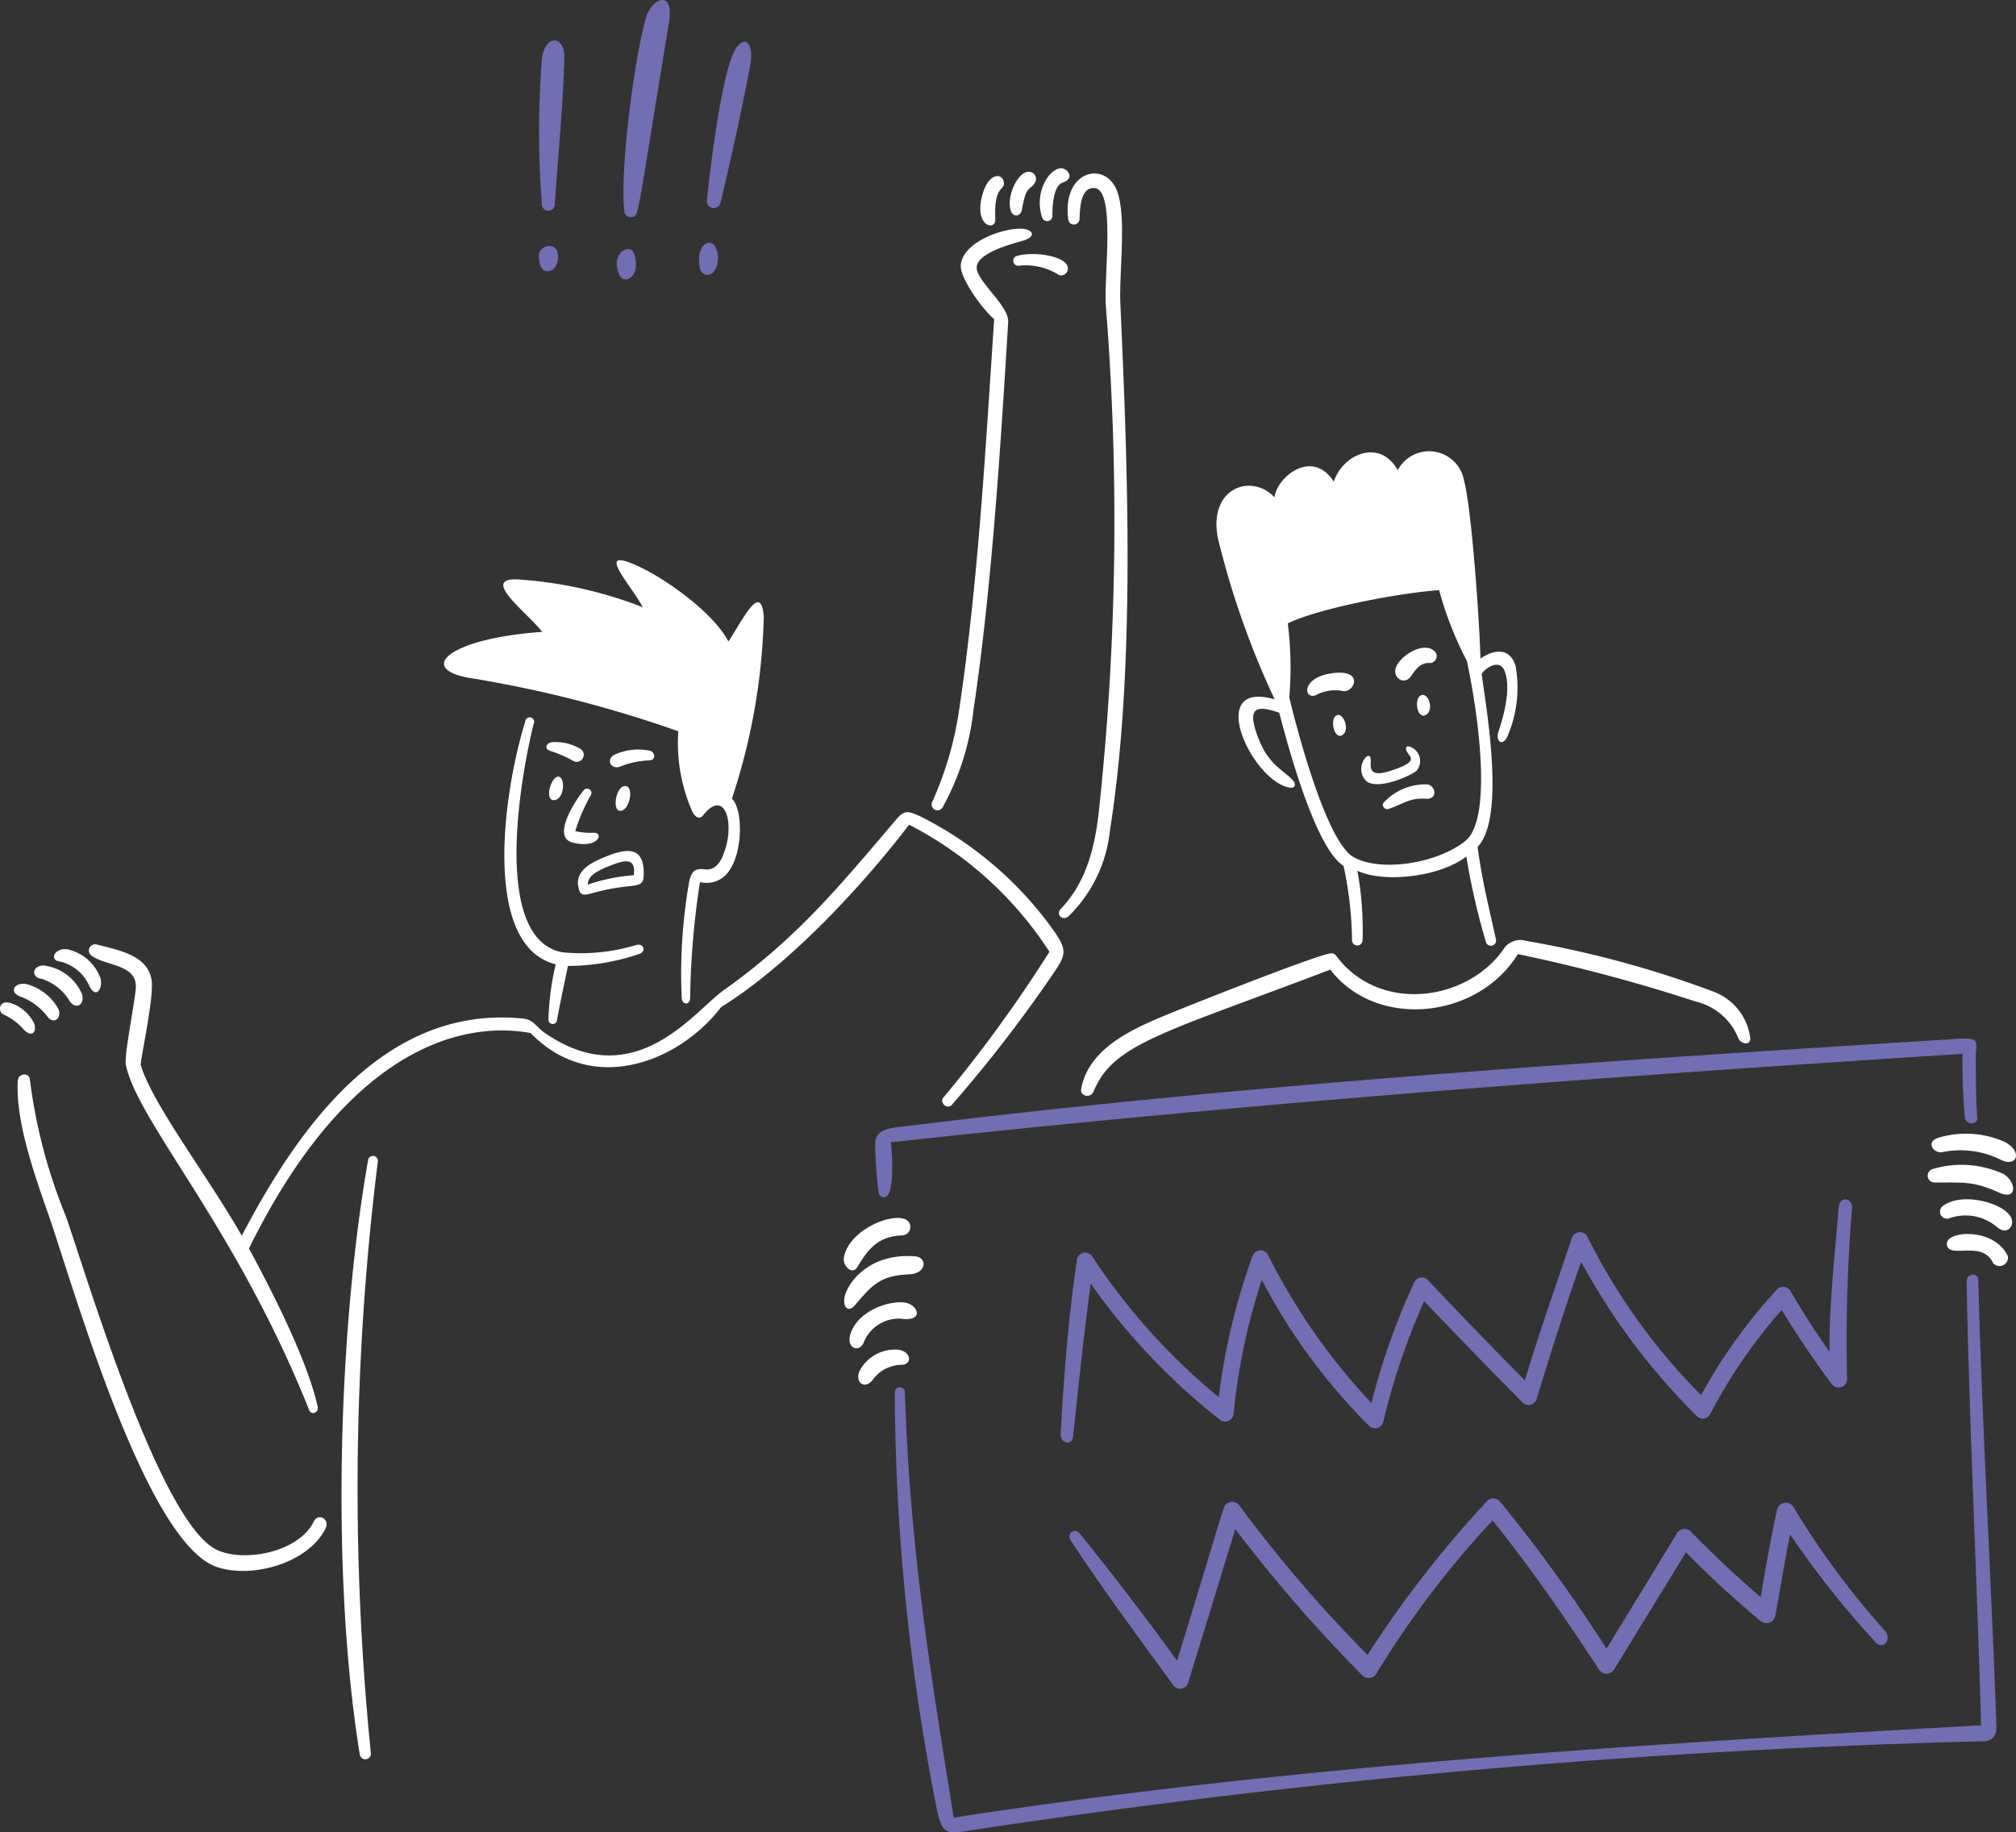
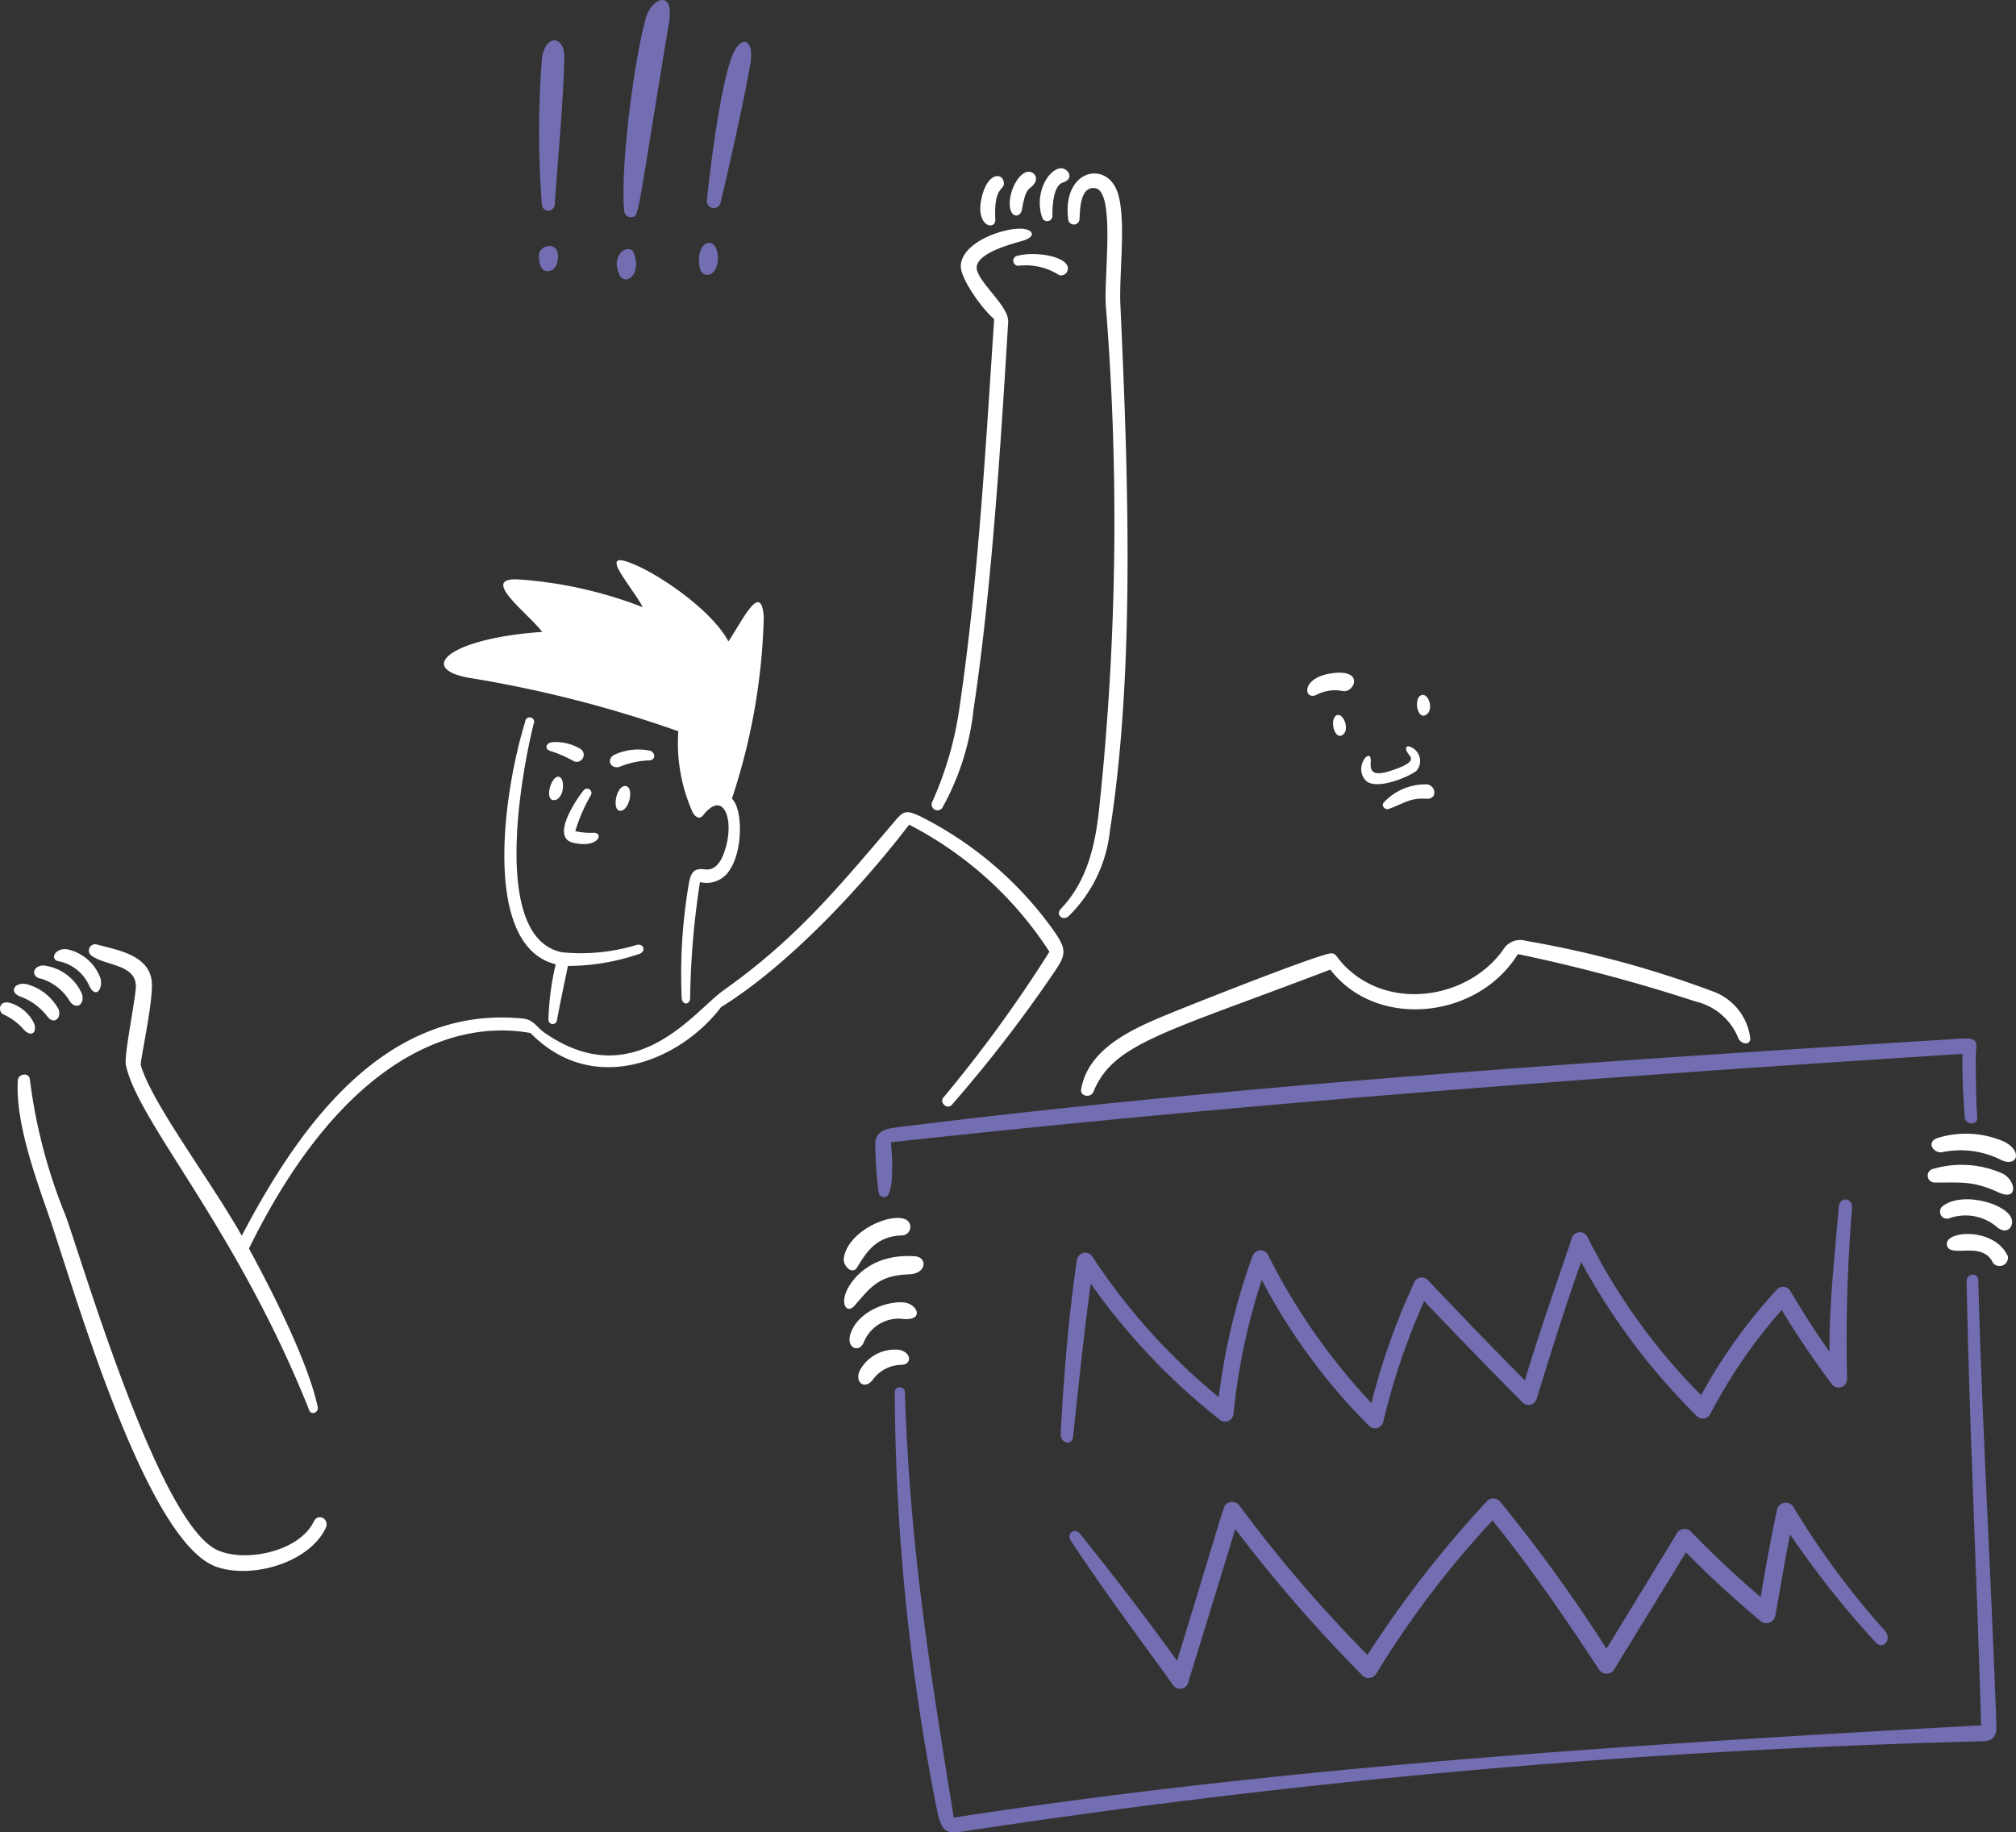
<svg xmlns="http://www.w3.org/2000/svg" width="319.958" height="290.841" viewBox="0 0 319.958 290.841">
  <rect x="0" y="0" width="319.958" height="290.841" fill="#333333" stroke="none" />
  <g id="Group_1201" data-name="Group 1201" transform="translate(-25.008 -56.145)">
-     <path id="Path_5809" data-name="Path 5809" d="M105.051,114c-11.027-3.187-3.84,12.608,2.179,13.976,1.049.238,1.354-.441.617-1.225-1.578-1.669-3.871-2.384-5.54-6.965-1.585-4.358-.391-5.006,3.456-3.671,1.344,5.111,5.673,21.408,10.207,24.314a58.248,58.248,0,0,1,1.344,11.726.836.836,0,1,0,1.669.093,51.637,51.637,0,0,0-.82-11.053c4.276,2.017,13.165.953,17.294-2.26a108.957,108.957,0,0,0,3.132,13.637.822.822,0,0,0,1.588-.362c-.994-4.682-2.2-9.213-2.932-14.793,4.357-4.529,1.533-21.072.646-27.413.122-.553,2.708-2.7,3.6-.605,1.192,2.76-.184,7.506-.927,9.695-.5,1.454.51,2.434,1.344.942a19.478,19.478,0,0,0,1.344-11.442c-1.068-3.113-3.726-2.327-5.554-1.075-.093-4.767-1.34-23.508-2.6-28.24a5.63,5.63,0,0,0-10.529-1.654c-2.81-5.1-8.715-2.582-10.152,1.828-3.309-5.259-8.918-.927-9.413,2.462-3.659-3.9-10.6-1.476-8.956,6.589a135.451,135.451,0,0,0,8.994,25.5Zm26.09-17.346a55,55,0,0,0,4.4,11.227c1.816,8.434,4.117,25.041-.226,28.576s-13.368,5.03-17.74,2.584-9.058-20.522-10.219-25.363a55.686,55.686,0,0,0-.238-11.754C112.126,99.546,124.392,97.164,131.141,96.654Z" transform="translate(122.271 53.153)" fill="#fff" />
    <path id="Path_5810" data-name="Path 5810" d="M55.448,97.4c-.7.794-5.38,7.349-1.669,8.257,4.033.989,4.975-1.566,3.309-1.573a10.89,10.89,0,0,1-2.932-.255,27.174,27.174,0,0,1,2.46-5.69.691.691,0,0,0-1.168-.739Z" transform="translate(62.155 84.237)" fill="#fff" />
    <path id="Path_5811" data-name="Path 5811" d="M56.624,95.075a7.85,7.85,0,0,0-4.372-1.089c-1.192.062-1.464,1.142-.362,1.43A18.789,18.789,0,0,1,55.56,97.03a1.118,1.118,0,0,0,1.063-1.955Z" transform="translate(60.536 79.947)" fill="#fff" />
    <path id="Path_5812" data-name="Path 5812" d="M57.415,96.913c-1.492-.215-2.234,3.773-.968,3.928C57.942,101.022,58.815,97.115,57.415,96.913Z" transform="translate(66.912 83.997)" fill="#fff" />
-     <path id="Path_5813" data-name="Path 5813" d="M57.879,102.061c-2.04.815-5.051,2.1-4.529,4.787.238,1.237.458,1.58,2.191,1.089,6.882-1.948,8.222-.238,8.2-3.213C63.729,100.474,61,100.81,57.879,102.061Zm-3,4.491c-.093-1.48,1.869-2.353,3.726-3.066s3.967-1.4,3.549,1.585a30.465,30.465,0,0,0-7.275,1.48Z" transform="translate(63.435 89.986)" fill="#fff" />
    <path id="Path_5814" data-name="Path 5814" d="M61.855,94.684a9.027,9.027,0,0,0-5.795.658c-1.344.846-.355,2.4,1.023,1.828a13.545,13.545,0,0,1,4.584-.968C62.717,96.159,62.663,95.013,61.855,94.684Z" transform="translate(66.384 80.634)" fill="#fff" />
    <path id="Path_5815" data-name="Path 5815" d="M52.1,100.009c1.707.014,1.924-3.645.753-3.726S50.609,99.994,52.1,100.009Z" transform="translate(60.782 83.135)" fill="#fff" />
-     <path id="Path_5816" data-name="Path 5816" d="M110.148,92.3c.589-.779,1.344-2.248,3.011-2.179a1.077,1.077,0,0,0,.7-1.936c-1.642-1.452-5.12.608-5.986,2.515C107.125,92.355,109.054,93.747,110.148,92.3Z" transform="translate(138.732 71.252)" fill="#fff" />
    <path id="Path_5817" data-name="Path 5817" d="M103.214,92.926a6.376,6.376,0,0,1,4.276-.658c1.8.37,3.576-3.576-1.788-2.81C100.823,90.172,101.292,93.693,103.214,92.926Z" transform="translate(130.63 73.556)" fill="#fff" />
    <path id="Path_5818" data-name="Path 5818" d="M114.229,98.119a2.384,2.384,0,0,0-.765-3.671c-.822-.477-1.347,0-.405,1.192.5.632.715,1.337-3.025,2.527-2.987.953-3.173-.148-3.08-1.43.191-2.684-2.961.882-.672,3.066C108.246,101.292,113.557,98.791,114.229,98.119Z" transform="translate(135.605 80.345)" fill="#fff" />
    <path id="Path_5819" data-name="Path 5819" d="M104.106,92.241c-1.116.589-.348,3.938.942,3.132S105.181,91.683,104.106,92.241Z" transform="translate(133.006 77.446)" fill="#fff" />
    <path id="Path_5820" data-name="Path 5820" d="M110.628,93.987c1.28-.8.336-3.642-.846-3.077S109.205,94.881,110.628,93.987Z" transform="translate(140.738 75.6)" fill="#fff" />
    <path id="Path_5821" data-name="Path 5821" d="M114,96.8a8.994,8.994,0,0,0-7.032,2.946c-.329.508.3,1.132.82.953,2.372-.806,3.337-1.8,5.959-1.626C115.6,99.2,115.322,97.074,114,96.8Z" transform="translate(137.591 83.848)" fill="#fff" />
    <path id="Path_5830" data-name="Path 5830" d="M73.127,133.5c1.588-2.644,3.161-4.963,7.237-5.07a1.344,1.344,0,0,0,1.192-1.471c-.315-3.185-9.7-.114-10.55,5.046C70.807,133.272,72.361,134.776,73.127,133.5Z" transform="translate(87.925 123.794)" fill="#fff" />
    <path id="Path_5831" data-name="Path 5831" d="M80.314,131.362c-2.367-.477-7.616,1.142-8.808,5.006-.663,2.145,1.328,3,2.1,1.344a6,6,0,0,1,5.85-3.833C83.248,134.425,82.316,131.765,80.314,131.362Z" transform="translate(88.458 131.565)" fill="#fff" />
    <path id="Path_5832" data-name="Path 5832" d="M78.362,134.457a6.341,6.341,0,0,0-6.212,3.387c-.739,1.816.794,2.946,2.031,1.48a5.735,5.735,0,0,1,4.72-2.474C80.527,136.729,80.379,134.793,78.362,134.457Z" transform="translate(89.266 135.922)" fill="#fff" />
    <path id="Path_5833" data-name="Path 5833" d="M82.271,128.242c-7.1-.517-10.4,3.874-11.082,6.067-.577,1.843.405,3.039,1.533,1.707,2.694-3.182,4.033-4.746,8.581-4.908C84.192,131.005,84.221,128.385,82.271,128.242Z" transform="translate(87.967 127.303)" fill="#fff" />
    <path id="Path_5834" data-name="Path 5834" d="M155.058,121.374a15.144,15.144,0,0,0-10.61-.658c-1.969.613-.751,2.453.594,2.286a14.353,14.353,0,0,1,9.237,1.128C156.829,125.529,158.066,123.024,155.058,121.374Z" transform="translate(188.147 116.031)" fill="#fff" />
    <path id="Path_5835" data-name="Path 5835" d="M154.485,126.534c2.97,1.349,2.751-1.738.7-2.958a16.028,16.028,0,0,0-11.323-.753,1.092,1.092,0,0,0,.377,2.112C148.69,124.967,150.327,124.643,154.485,126.534Z" transform="translate(187.788 118.9)" fill="#fff" />
    <path id="Path_5836" data-name="Path 5836" d="M153.037,128.844c1.652,1.38,2.827-.257,2.219-1.535-1.073-2.26-7.664-4.114-10.758-1.869a1.118,1.118,0,0,0,.861,2.031,7.673,7.673,0,0,1,7.678,1.373Z" transform="translate(188.926 122.076)" fill="#fff" />
    <path id="Path_5837" data-name="Path 5837" d="M154.129,130.273c-2.145-4.679-10.074-4.1-9.683-1.814s5.635-.82,7.33,2.891a1.347,1.347,0,0,0,2.353-1.077Z" transform="translate(189.553 125.272)" fill="#fff" />
    <path id="Path_5838" data-name="Path 5838" d="M187.473,115.472a163.788,163.788,0,0,0-29.987-8.162,3.175,3.175,0,0,0-3.671,1.344c-5.38,7.707-17.957,9.983-25.2,2.582-2.036-2.079-.98-2.455-4.372-1.344-6.088,2-21.513,8.167-22.967,8.767C95.606,121,88,124.037,86.806,130.843c-.2,1.156,1.533,1.43,1.95.417,3.132-7.7,11.132-9.3,37.6-19.4,7.249,9.494,23.346,7.933,29.761-2.462a264.2,264.2,0,0,1,28.238,7.533,9.673,9.673,0,0,1,6.806,5.943c.6.932,1.981.992,1.828-.238a9.077,9.077,0,0,0-5.514-7.158Z" transform="translate(109.789 98.183)" fill="#fff" />
    <path id="Path_5839" data-name="Path 5839" d="M48.339,100.538a191.549,191.549,0,0,1,33.227,8.486,26.86,26.86,0,0,0,2.248,12.8c.3.651,1.07,1.33,1.669.565,3.619-4.663,5.385,1.828,2.906,6.939-.97,1.707-1.979,1.695-2.77,1.6-1.347-.16-2.043.265-2.384,2.286a85.147,85.147,0,0,0-1.135,18.1c.057,1.211,1.333,1.223,1.344,0a130.872,130.872,0,0,1,1.561-18.355,4.291,4.291,0,0,0,4.787-2.043c2.009-3.037,2.031-9.509.281-11.2a98.9,98.9,0,0,0,5.058-28.843c-.417-5.7-3.309.415-5.609,3.9-2.46-4.667-9.978-9.926-14.186-11.888-7.3-3.4-1.507,2.553.6,6.453a66.707,66.707,0,0,0-19.714-4.41c-6.374-.377,1.533,5.38,3.738,8.324C45.367,94.255,39.946,99.034,48.339,100.538Z" transform="translate(51.097 63.19)" fill="#fff" />
    <path id="Path_5840" data-name="Path 5840" d="M55.389,140.26a.682.682,0,0,0,1.344.217c.522-2.908,1.158-5.792,1.75-8.689a35.239,35.239,0,0,0,11.323-1.907c1.132-.393.715-1.709-.417-1.43a30.349,30.349,0,0,1-11.821,1.17C46.219,127.4,51.113,101.1,53.039,93.388a.715.715,0,1,0-1.344-.336c-3.511,11.308-6.872,35.582,4.853,38.474a43.171,43.171,0,0,0-1.158,8.734Z" transform="translate(56.66 77.672)" fill="#fff" />
    <path id="Path_5841" data-name="Path 5841" d="M86.048,63.318c0-.551-.067-4.708,1.642-5.27,2.043-.675.7-2.384-.365-2.274-2.043.238-4.172,4.143-2.9,7.828a.834.834,0,0,0,1.626-.284Z" transform="translate(105.987 27.076)" fill="#fff" />
    <path id="Path_5842" data-name="Path 5842" d="M82.465,63.188c-.269-5.635,1.588-4.45,1.344-5.959s-2.622-1.564-3.537,2.6C79.268,64.435,82.551,64.964,82.465,63.188Z" transform="translate(100.507 27.797)" fill="#fff" />
    <path id="Path_5843" data-name="Path 5843" d="M78.624,151.563a40.91,40.91,0,0,0,4.868-15.439c2.861-18.939,4.329-42.171,5.5-61.522.164-2.689-5.54-6.846-4.961-8.97s5.378-3.366,7.254-3.914c2.286-.663,1.669-1.857-.255-1.921-2.825-.1-9.32,2.11-9.561,5.821-.136,2.1,3.59,7.151,5.3,8.527-1.344,20.171-2.515,41.4-5.483,61.5a55.042,55.042,0,0,1-4.331,15.1A.93.93,0,1,0,78.624,151.563Z" transform="translate(96.024 32.644)" fill="#fff" />
    <path id="Path_5844" data-name="Path 5844" d="M82.773,61.81a.8.8,0,0,0,.35,1.535,9.7,9.7,0,0,1,6.436,1.478,1.087,1.087,0,0,0,1.354-.734C91.548,61.927,85.772,60.914,82.773,61.81Z" transform="translate(103.533 34.985)" fill="#fff" />
    <path id="Path_5845" data-name="Path 5845" d="M83.988,62c.672-4.036,1.266-2.889,2.083-4.317a1.12,1.12,0,0,0-.451-1.533c-1.831-1-4.131,3.318-3.461,5.876C82.479,63.247,83.707,63.278,83.988,62Z" transform="translate(103.22 27.4)" fill="#fff" />
    <path id="Path_5846" data-name="Path 5846" d="M95.07,76.928c-.226-4.92.954-13.316-.391-17.64-1.669-5.38-8.875-3.831-7.893,4.036a.9.9,0,0,0,1.8,0c.093-1.466.067-5.132,2.434-4.882,3.337.355,1.383,14.331,1.747,18.734a430.8,430.8,0,0,1-1.056,79.66c-.6,5.824-1.907,11.637-6.079,15.988-.889.927.269,2,1.211,1.192a22.233,22.233,0,0,0,6.574-13.637C97.451,134.836,96.271,103.177,95.07,76.928Z" transform="translate(107.752 27.56)" fill="#fff" />
    <path id="Path_5847" data-name="Path 5847" d="M63,187.054c-2.362,4.856-10.915,6.51-15.275,4.558-9.058-4.052-20.681-43.3-24.076-53a84.961,84.961,0,0,1-5.721-21.773c-.153-1.116-1.831-.861-1.907.188-.4,6.481,2.686,15.075,4.827,21.215,3.855,11.041,15.332,51.873,26.626,55.982,5.461,1.986,14.658-.477,17.4-6.093C65.577,186.7,63.7,185.614,63,187.054Z" transform="translate(11.814 110.583)" fill="#fff" />
    <path id="Path_5848" data-name="Path 5848" d="M19.283,109.719a6.722,6.722,0,0,1,4.748,3.94c1.1,2.086,2.145.3,1.762-1.237A7.227,7.227,0,0,0,20.6,107.81C18.518,107.447,17.6,109.514,19.283,109.719Z" transform="translate(15.172 99.028)" fill="#fff" />
    <path id="Path_5849" data-name="Path 5849" d="M18.331,115.334c1.347,1.683,2.384.861,1.924-.617a6.224,6.224,0,0,0-3.468-3.2c-2.224-.853-2.315,1.237-1.507,1.669a9.521,9.521,0,0,1,3.051,2.15Z" transform="translate(10.194 103.935)" fill="#fff" />
    <path id="Path_5850" data-name="Path 5850" d="M18.278,110.977a8.064,8.064,0,0,1,4.276,3.254c1.008,1.869,2.67.92,2.112-.875a7.628,7.628,0,0,0-6.16-4.505C16.717,108.968,16.6,110.775,18.278,110.977Z" transform="translate(13.341 100.528)" fill="#fff" />
    <path id="Path_5851" data-name="Path 5851" d="M152.516,99.224c-1.907-.818-2.384-.9-3.7.644-9.249,10.872-15.9,18.936-27.394,27.084-4.591,3.256-14.09,16.627-28.367,6.7-1.347-.939-1.721-2.074-3.442-2.248C67.209,129.15,53.551,149.585,45,165.869c-5.27-9.266-14.255-21-16.031-27.082-.119-.687,2.122-10.61,1.723-13.449-.57-4.033-5.38-4.8-8.648-5.673a.994.994,0,0,0-.9,1.747c2.184,1.654,7.287,1.344,7.034,5.123-.167,2.477-1.883,10.758-1.573,12.238,1.907,9.077,17.571,25.849,29.1,54.8.341.858,1.533.362,1.344-.524C55.534,185.959,50,175.027,46.14,167.9c15.1-30.715,32.881-36.347,44.688-34.2,9.924,10.167,23.735,4.438,30.243-4.114,10.61-6.562,22.243-19.015,29.842-28.953a58.218,58.218,0,0,1,22.269,20.171,216.984,216.984,0,0,1-16.863,23.184c-.589.7.577,1.907,1.344,1.142a217.928,217.928,0,0,0,16.448-21.342c1.728-2.546,1.723-3.394,0-5.983A57.782,57.782,0,0,0,152.516,99.224Z" transform="translate(18.38 86.408)" fill="#fff" />
    <path id="Path_5852" data-name="Path 5852" d="M16.6,112.043a9.466,9.466,0,0,1,4.436,3.213c1.046,1.359,2.272.3,1.816-1.089a8.162,8.162,0,0,0-5.085-4.033C15.933,109.755,14.91,111.261,16.6,112.043Z" transform="translate(11.476 102.22)" fill="#fff" />
-     <path id="Path_5853" data-name="Path 5853" d="M41.8,122.044c-4.694,26.46-6,65.746-1.347,94.537a.889.889,0,0,0,1.762-.176,420.255,420.255,0,0,1,1.118-94.134.794.794,0,0,0-1.533-.226Z" transform="translate(41.659 118.078)" fill="#fff" />
    <path id="Path_5872" data-name="Path 5872" d="M244.495,130.489c.477,24.019,1.669,47.4,2.3,70.48-53.67,2.958-109.907,6.436-163.048,14.646C80.007,192.4,76.794,172.85,75.988,148a.808.808,0,0,0-1.6,0,347.53,347.53,0,0,0,6.724,66.537c.887,4.036,1.8,3.635,5.459,3.08A1283.587,1283.587,0,0,1,247.176,203.5c.887-.017,2.126-.365,2.057-2.355-.8-22.86-2.288-48.1-2.877-70.828C246.332,129.023,244.471,129.24,244.495,130.489Z" transform="translate(92.627 129.023)" fill="#736db1" />
    <path id="Path_5873" data-name="Path 5873" d="M245.647,116.158a98.814,98.814,0,0,0,.362,10.059c.129,1.263,2.076,1.344,1.976,0-.226-3.054-.2-6.1-.238-9.173-.036-2.689.913-3.514-2.6-3.294-55.691,3.483-113.466,7.185-168.85,14.093-1.585.2-3.232.672-3.213,2.6a62.892,62.892,0,0,0,.565,7.866.863.863,0,0,0,1.089.544c1.454-.477,1.013-7.151.834-8.665C132.9,123.927,188.614,119.789,245.647,116.158Z" transform="translate(90.831 107.261)" fill="#736db1" />
    <path id="Path_5874" data-name="Path 5874" d="M208.919,125.646c-.627,7.6-1.521,15.33-1.466,22.953q-3.268-4.624-6.133-9.506a1.347,1.347,0,0,0-2.145-.431,84.493,84.493,0,0,0-12.1,16.839,97.353,97.353,0,0,1-18.021-25.094,1.344,1.344,0,0,0-2.5.174c-2.52,7.528-5.173,14.989-7.449,22.564q-7.759-7.826-15.318-15.84a1.344,1.344,0,0,0-2.312.458,108.223,108.223,0,0,0-6.724,18.986,99.218,99.218,0,0,1-16.419-23.532,1.347,1.347,0,0,0-2.434.16,102.656,102.656,0,0,0-5.38,22.431,99.225,99.225,0,0,1-19.995-22.214,1.347,1.347,0,0,0-2.529.524c-1.344,9.225-2.057,18.181-2.555,27.5-.083,1.547,1.8,1.99,1.964.458.861-8.069,1.707-16.209,2.8-24.286a103.046,103.046,0,0,0,20.6,21.692,1.344,1.344,0,0,0,2.071-1.035,98.966,98.966,0,0,1,4.477-21.246A94.514,94.514,0,0,0,134.3,160.289a1.347,1.347,0,0,0,2.312-.477,108.84,108.84,0,0,1,6.51-19.242q7.666,8.067,15.532,16a1.347,1.347,0,0,0,2.312-.458c2.241-7.3,4.529-14.572,7.073-21.771a104.268,104.268,0,0,0,18.25,24.367,1.344,1.344,0,0,0,2.2-.136,82.529,82.529,0,0,1,11.378-16.593q3.7,6.093,7.959,11.78a1.347,1.347,0,0,0,2.422-.849,256.865,256.865,0,0,1,.779-27.056C211.179,124.118,209.072,123.88,208.919,125.646Z" transform="translate(107.912 122.088)" fill="#736db1" />
    <path id="Path_5875" data-name="Path 5875" d="M102.426,173.911a1.347,1.347,0,0,0,2.474-.512q3.74-12.1,7.423-24.2a233.294,233.294,0,0,0,20.262,23.318,1.43,1.43,0,0,0,2.193-.477,150,150,0,0,1,18.381-24.207c6.1,7.566,11.592,15.583,16.925,23.709a1.411,1.411,0,0,0,2.434-.174L183.854,152.9a161.156,161.156,0,0,0,11.873,10.92,1.43,1.43,0,0,0,2.3-.808c.8-4.324,1.48-8.66,2.353-12.963a145.751,145.751,0,0,0,13.571,17.12c1.237,1.342,2.667-.52,1.452-1.857a128.908,128.908,0,0,1-14.541-19.7,1.43,1.43,0,0,0-2.555.524c-.989,4.6-1.828,9.225-2.6,13.866q-5.828-5.006-11.161-10.488a1.43,1.43,0,0,0-2.193.458q-5.54,9.118-11.108,18.209a247.018,247.018,0,0,0-16.8-23.225,1.411,1.411,0,0,0-2.231-.122,174.731,174.731,0,0,0-18.908,24.34,220.084,220.084,0,0,1-20.333-23.709,1.416,1.416,0,0,0-1.974-.305c-.6.439.138-1.313-7.909,24.941-4.922-6.832-10.171-13.649-15.425-20.171-.851-1.058-2.172,0-1.43,1.13C91.337,158.808,96.953,166.353,102.426,173.911Z" transform="translate(108.732 149.639)" fill="#736db1" />
    <path id="Path_5876" data-name="Path 5876" d="M56.3,65.246c.834,1.8,3.576.126,2.312-3.416C58,60.1,54.719,61.83,56.3,65.246Z" transform="translate(67.015 34.522)" fill="#736db1" />
    <path id="Path_5877" data-name="Path 5877" d="M50.712,62.786s0,2.574,1.735,2.126c1.147-.3,1.473-1.986,1.209-2.987C53.213,60.226,50.421,60.877,50.712,62.786Z" transform="translate(59.839 34.238)" fill="#736db1" />
    <path id="Path_5878" data-name="Path 5878" d="M51.156,50.135a149.327,149.327,0,0,0,0,23.182,1.023,1.023,0,0,0,2.043,0c.5-7.611,1.33-15.788,1.521-23.33C54.805,46.53,51.7,46.125,51.156,50.135Z" transform="translate(59.859 15.302)" fill="#736db1" />
    <path id="Path_5879" data-name="Path 5879" d="M59.879,47.417c-1.945,7-4.129,24.207-3.416,30.784a1.046,1.046,0,0,0,1.232.822c1.132-.224.689.381,5.854-30.879C64.439,42.766,60.761,44.244,59.879,47.417Z" transform="translate(67.635 11.577)" fill="#736db1" />
    <path id="Path_5880" data-name="Path 5880" d="M61.52,64.868a1.223,1.223,0,0,0,1.459.927c1.192-.267,1.883-2.694.987-4.372S60.7,61.221,61.52,64.868Z" transform="translate(74.587 33.946)" fill="#736db1" />
    <path id="Path_5881" data-name="Path 5881" d="M66.045,49.253c-1.955,4.467-3.616,17.845-4.167,23.3a1.1,1.1,0,0,0,2.179.284C65.578,66.466,67.6,57.458,68.763,51,69.482,46.988,67.413,46.109,66.045,49.253Z" transform="translate(75.319 15.431)" fill="#736db1" />
  </g>
</svg>